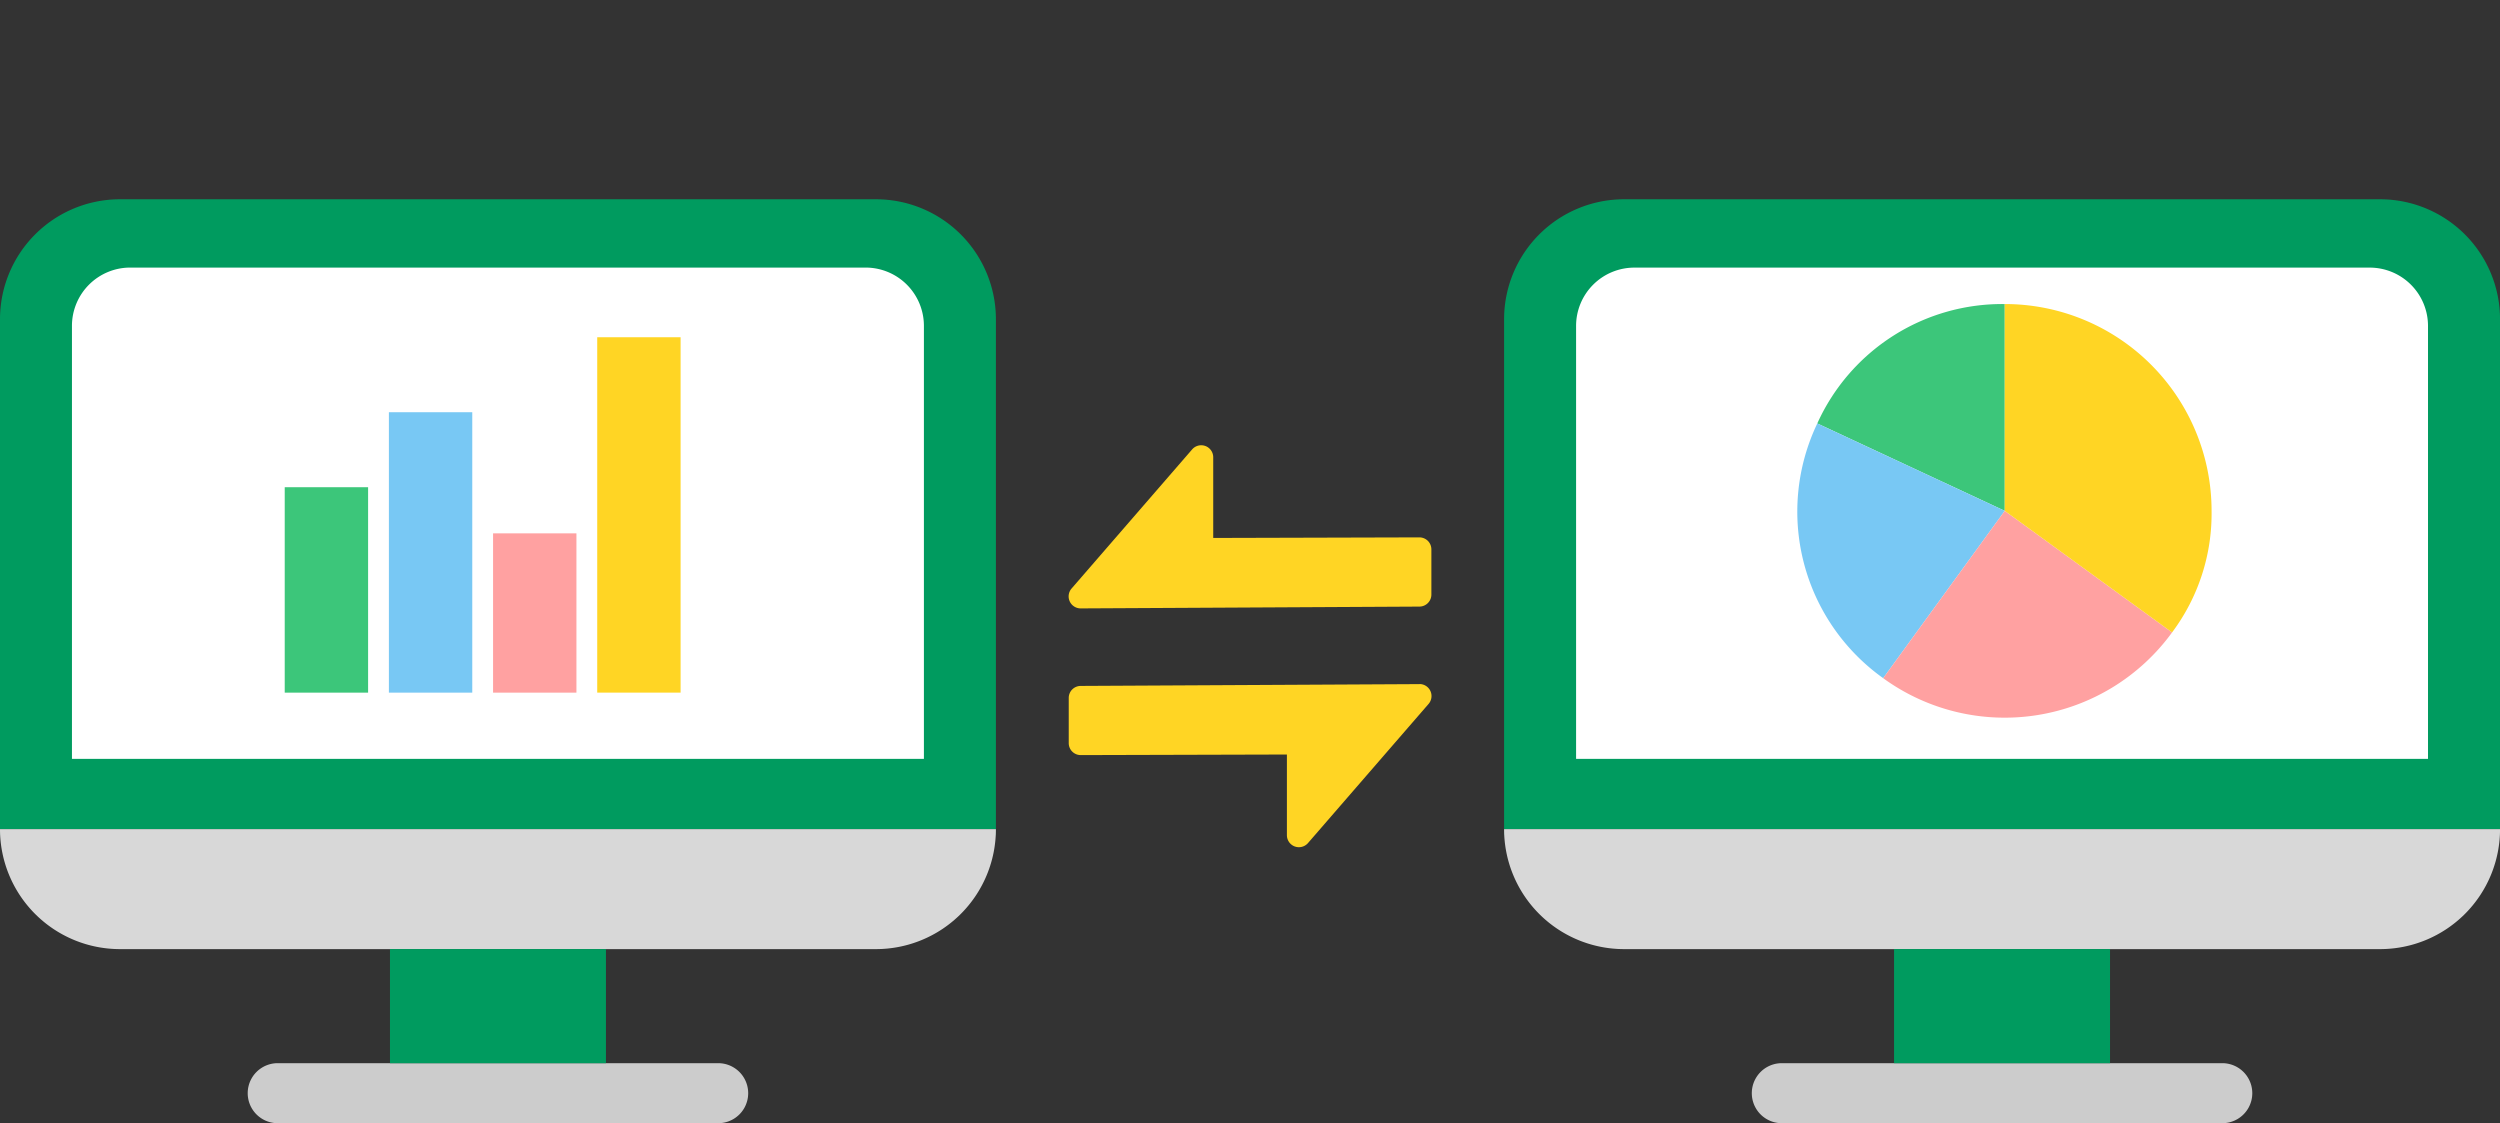
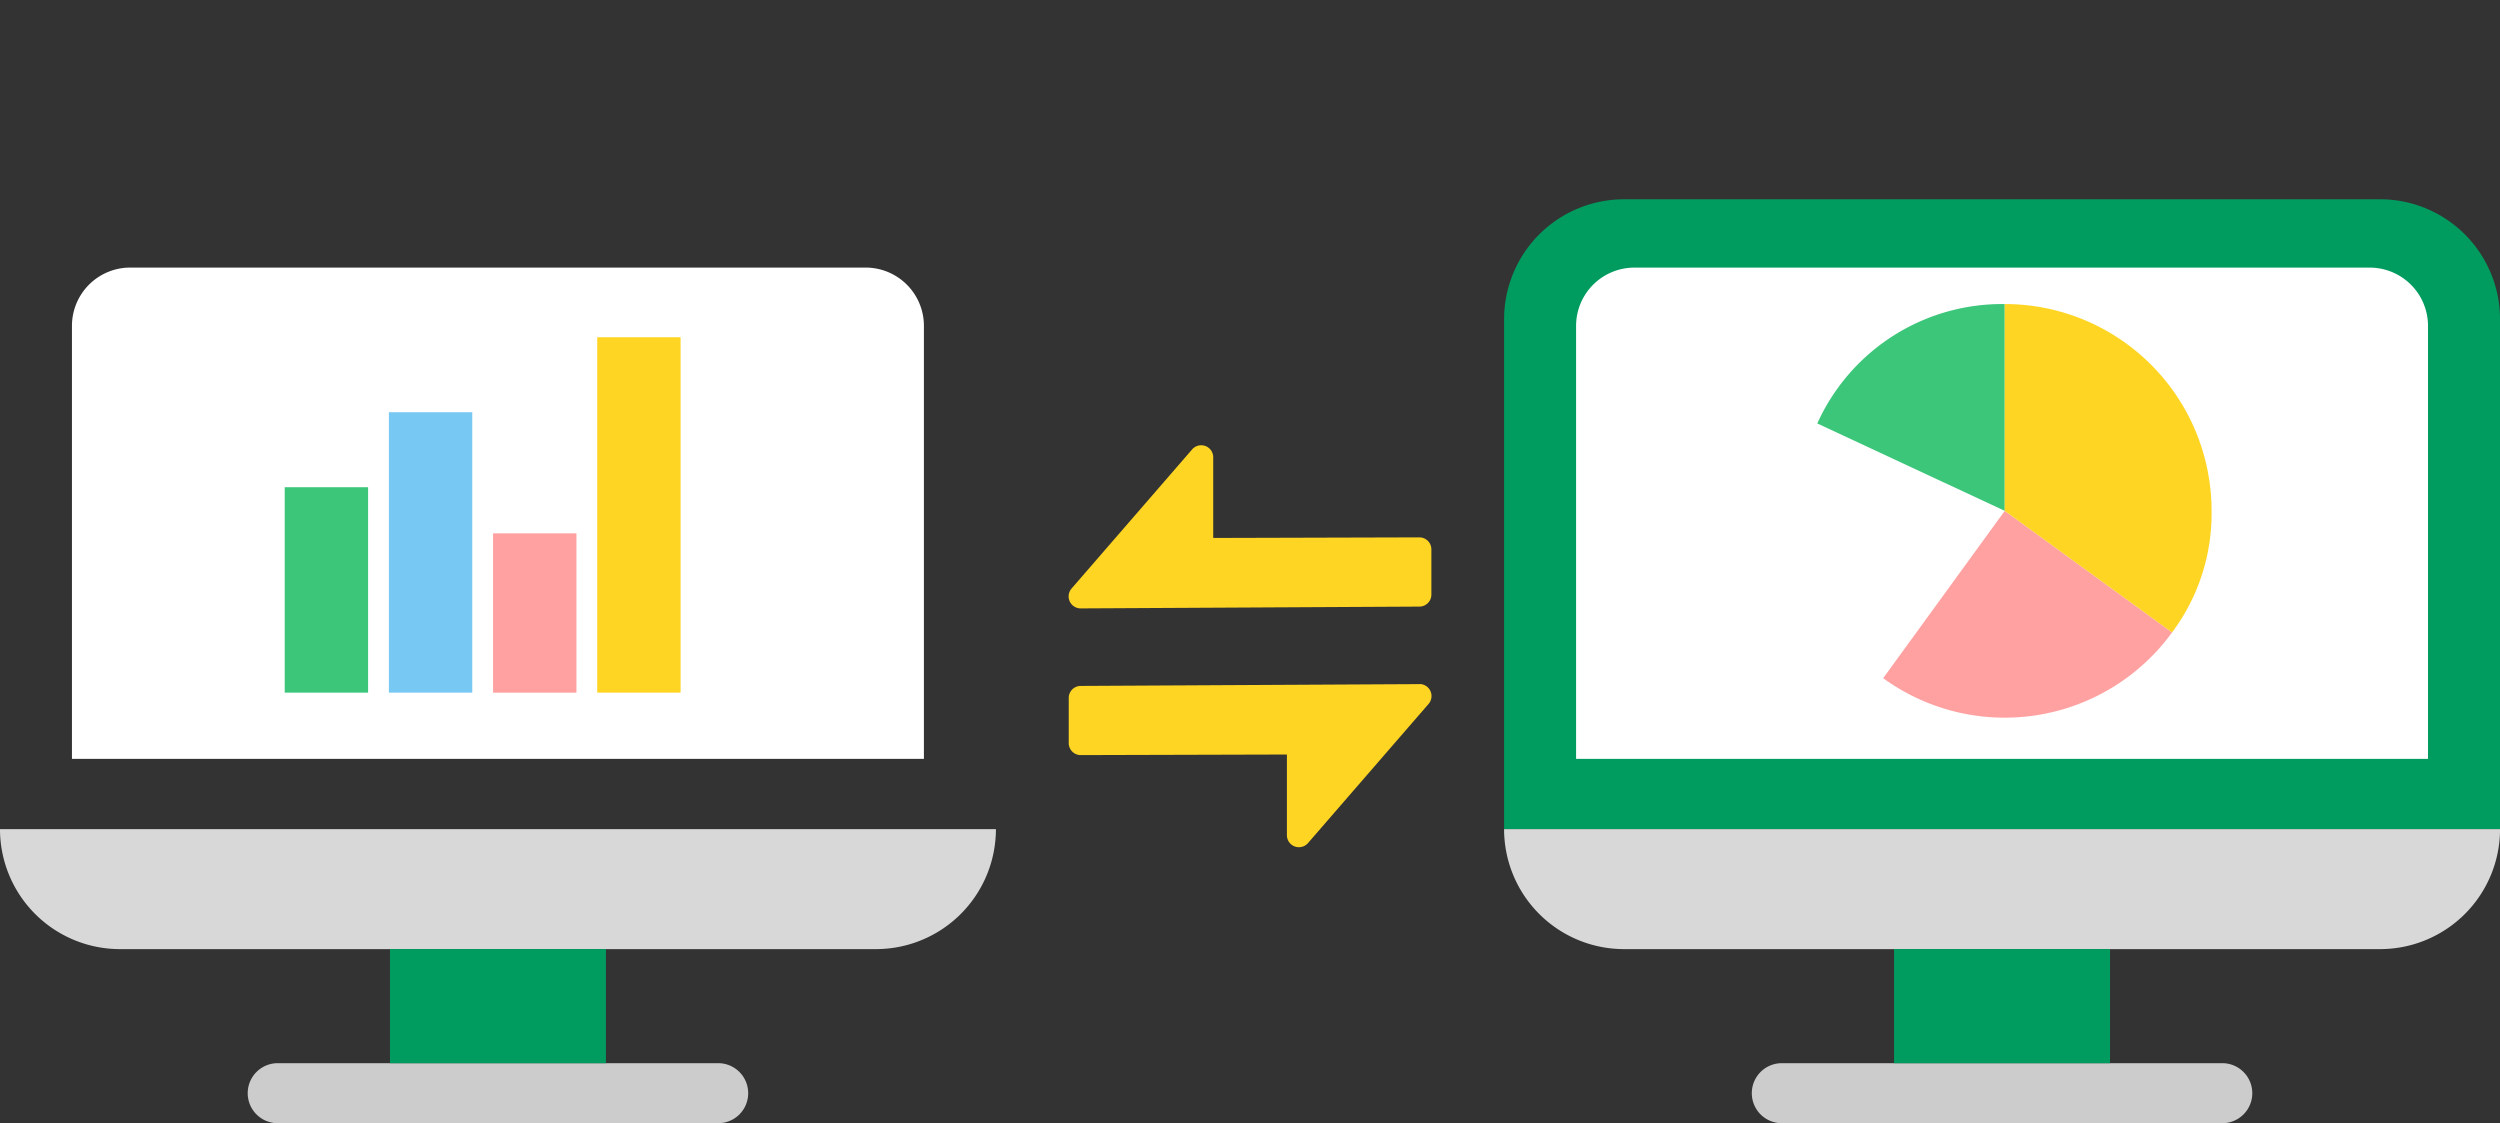
<svg xmlns="http://www.w3.org/2000/svg" height="62" viewBox="0 0 138 62" width="138">
  <rect x="0" y="0" width="138" height="62" fill="#333333" stroke="none" />
  <clipPath id="a">
    <path d="m490 1576h138v62h-138z" />
  </clipPath>
  <g clip-path="url(#a)" transform="translate(-490 -1576)">
    <g fill="#009b5f">
      <path d="m120.157 113.633c-.006-.112-.033-.218-.033-.331v.331z" transform="translate(452.902 1508.468)" />
-       <path d="m198.985 113.633v-.333c0 .113-.028.219-.033.331z" transform="translate(429.015 1508.468)" />
      <path d="m168.475 63.41h-41.728a6.623 6.623 0 0 0 -6.623 6.623v28.147h54.976v-28.147a6.623 6.623 0 0 0 -6.625-6.623z" transform="translate(452.902 1523.59)" />
      <path d="m1.033 113.633c-.006-.112-.033-.218-.033-.331v.331z" transform="translate(489 1508.468)" />
      <path d="m79.861 113.633v-.333c0 .113-.028.219-.033.331z" transform="translate(465.113 1508.468)" />
-       <path d="m49.351 63.41h-41.728a6.623 6.623 0 0 0 -6.623 6.623v28.147h54.974v-28.147a6.623 6.623 0 0 0 -6.623-6.623z" transform="translate(489 1523.59)" />
    </g>
    <path d="m125.826 95.939v-23.9a3.218 3.218 0 0 1 3.218-3.218h40.59a3.218 3.218 0 0 1 3.218 3.218v23.9z" fill="#fff" transform="translate(451.174 1521.951)" />
    <path d="m141.342 135.15h24.428a1.657 1.657 0 0 0 0-3.312h-24.428a1.657 1.657 0 0 0 0 3.312z" fill="#ccc" transform="translate(446.957 1502.85)" />
    <path d="m175.1 113.3a6.623 6.623 0 0 1 -6.623 6.623h-41.73a6.623 6.623 0 0 1 -6.623-6.623z" fill="#d8d8d8" transform="translate(452.902 1508.468)" />
    <path d="m155.277 83.124-10.348-4.824a11.2 11.2 0 0 1 10.348-6.591z" fill="#3cc67a" transform="translate(445.385 1521.075)" />
-     <path d="m154.8 85.991-6.711 9.236a11.285 11.285 0 0 1 -3.637-14.061z" fill="#78c8f4" transform="translate(445.863 1518.208)" />
    <path d="m156.858 88.089 9.236 6.711a11.418 11.418 0 0 1 -15.947 2.526z" fill="#ffa1a1" transform="translate(443.804 1516.11)" />
    <path d="m159.776 83.124v-11.416a11.417 11.417 0 0 1 11.417 11.416 10.939 10.939 0 0 1 -2.181 6.711z" fill="#ffd524" transform="translate(440.886 1521.075)" />
    <path d="m6.7 95.939v-23.9a3.218 3.218 0 0 1 3.22-3.22h40.59a3.218 3.218 0 0 1 3.218 3.218v23.9z" fill="#fff" transform="translate(487.272 1521.951)" />
    <path d="m22.218 135.15h24.428a1.657 1.657 0 0 0 0-3.312h-24.428a1.657 1.657 0 0 0 0 3.312z" fill="#ccc" transform="translate(483.055 1502.85)" />
    <path d="m55.974 113.3a6.623 6.623 0 0 1 -6.623 6.623h-41.728a6.623 6.623 0 0 1 -6.623-6.623z" fill="#d8d8d8" transform="translate(489 1508.468)" />
    <path d="m0 0h4.602v19.617h-4.602z" fill="#ffd524" transform="translate(522.967 1594.616)" />
    <path d="m0 0h4.602v8.793h-4.602z" fill="#ffa1a1" transform="translate(517.217 1605.441)" />
    <path d="m0 0h4.602v15.479h-4.602z" fill="#78c8f4" transform="translate(511.467 1598.755)" />
    <path d="m0 0h4.602v11.34h-4.602z" fill="#3cc67a" transform="translate(505.717 1602.894)" />
    <path d="m105.465 88.172a.667.667 0 0 0 -.468-.193l-11.38.032v-4.455a.663.663 0 0 0 -1.164-.433l-6.653 7.677a.663.663 0 0 0 .5 1.1l18.7-.1a.663.663 0 0 0 .659-.663v-2.496a.664.664 0 0 0 -.194-.469z" fill="#ffd524" transform="translate(463.353 1517.684)" />
    <path d="m105 101.813-18.7.1a.663.663 0 0 0 -.659.662v2.494a.661.661 0 0 0 .663.662l11.38-.032v4.455a.663.663 0 0 0 1.164.433l6.654-7.678a.663.663 0 0 0 -.5-1.1z" fill="#ffd524" transform="translate(463.353 1511.95)" />
    <path d="m43.807 129.1v-6.3h-11.922v6.3z" fill="#009b5f" transform="translate(479.641 1505.588)" />
    <path d="m162.931 129.1v-6.3h-11.922v6.3z" fill="#009b5f" transform="translate(443.543 1505.588)" />
  </g>
</svg>